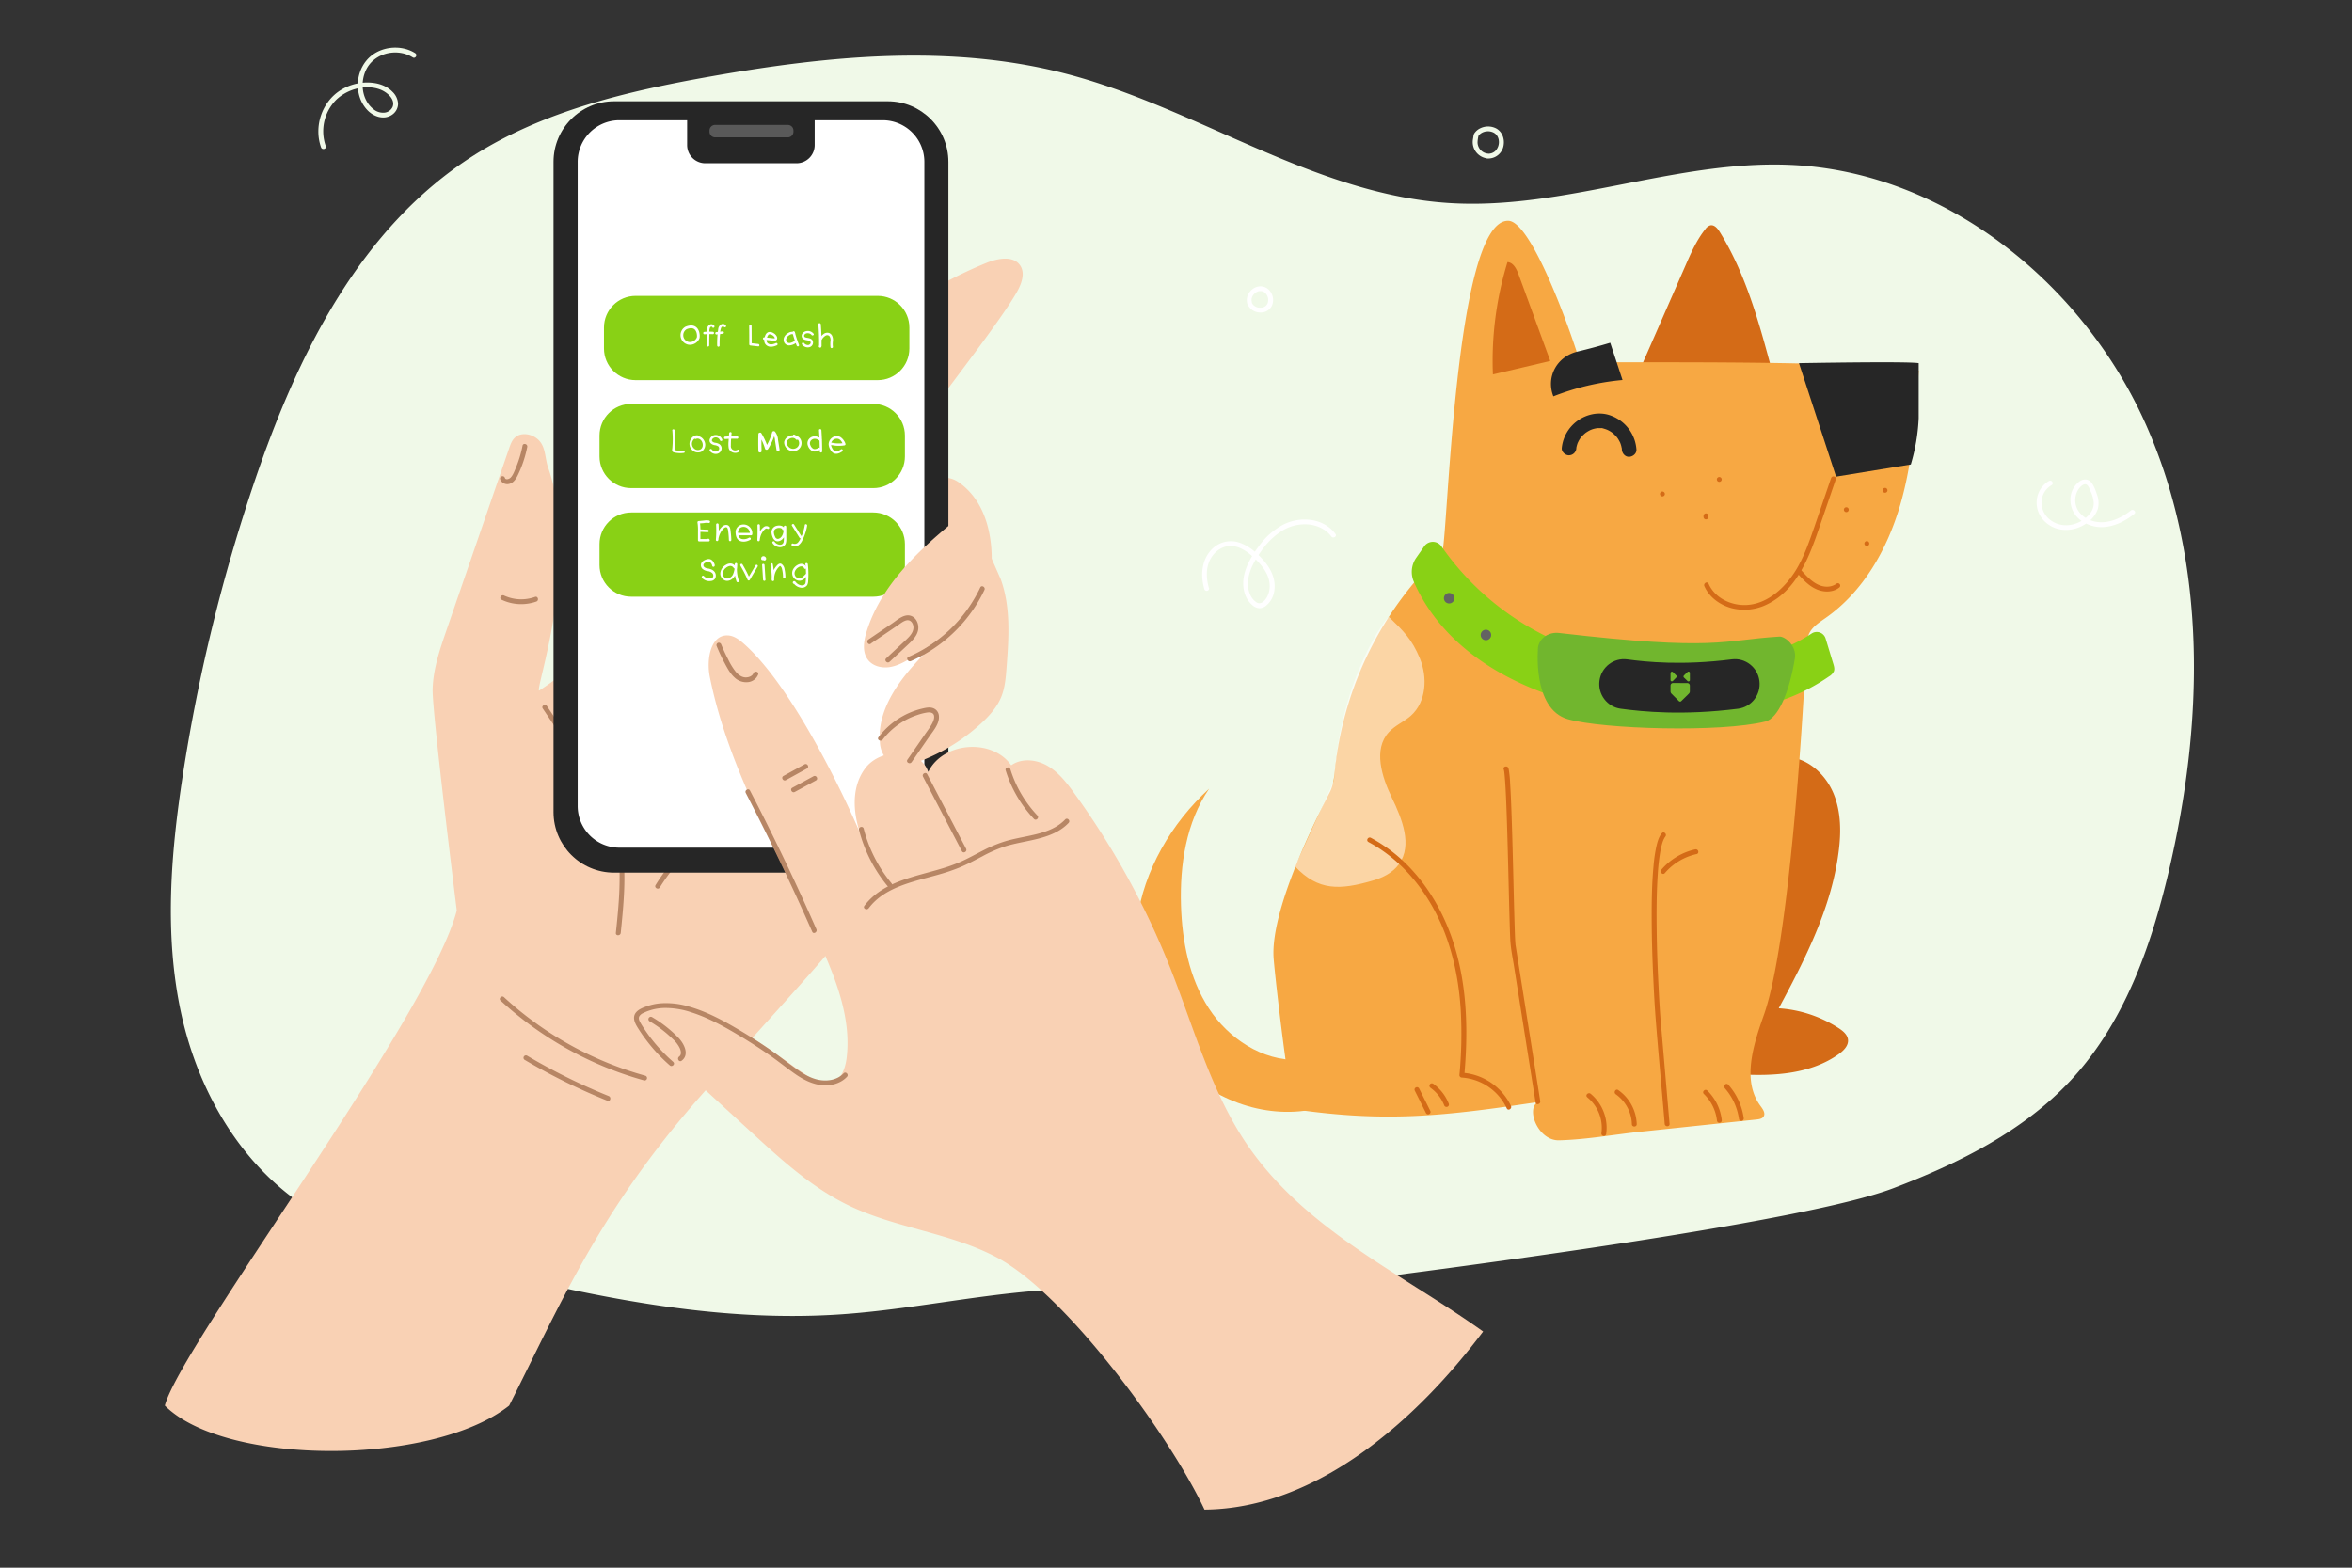
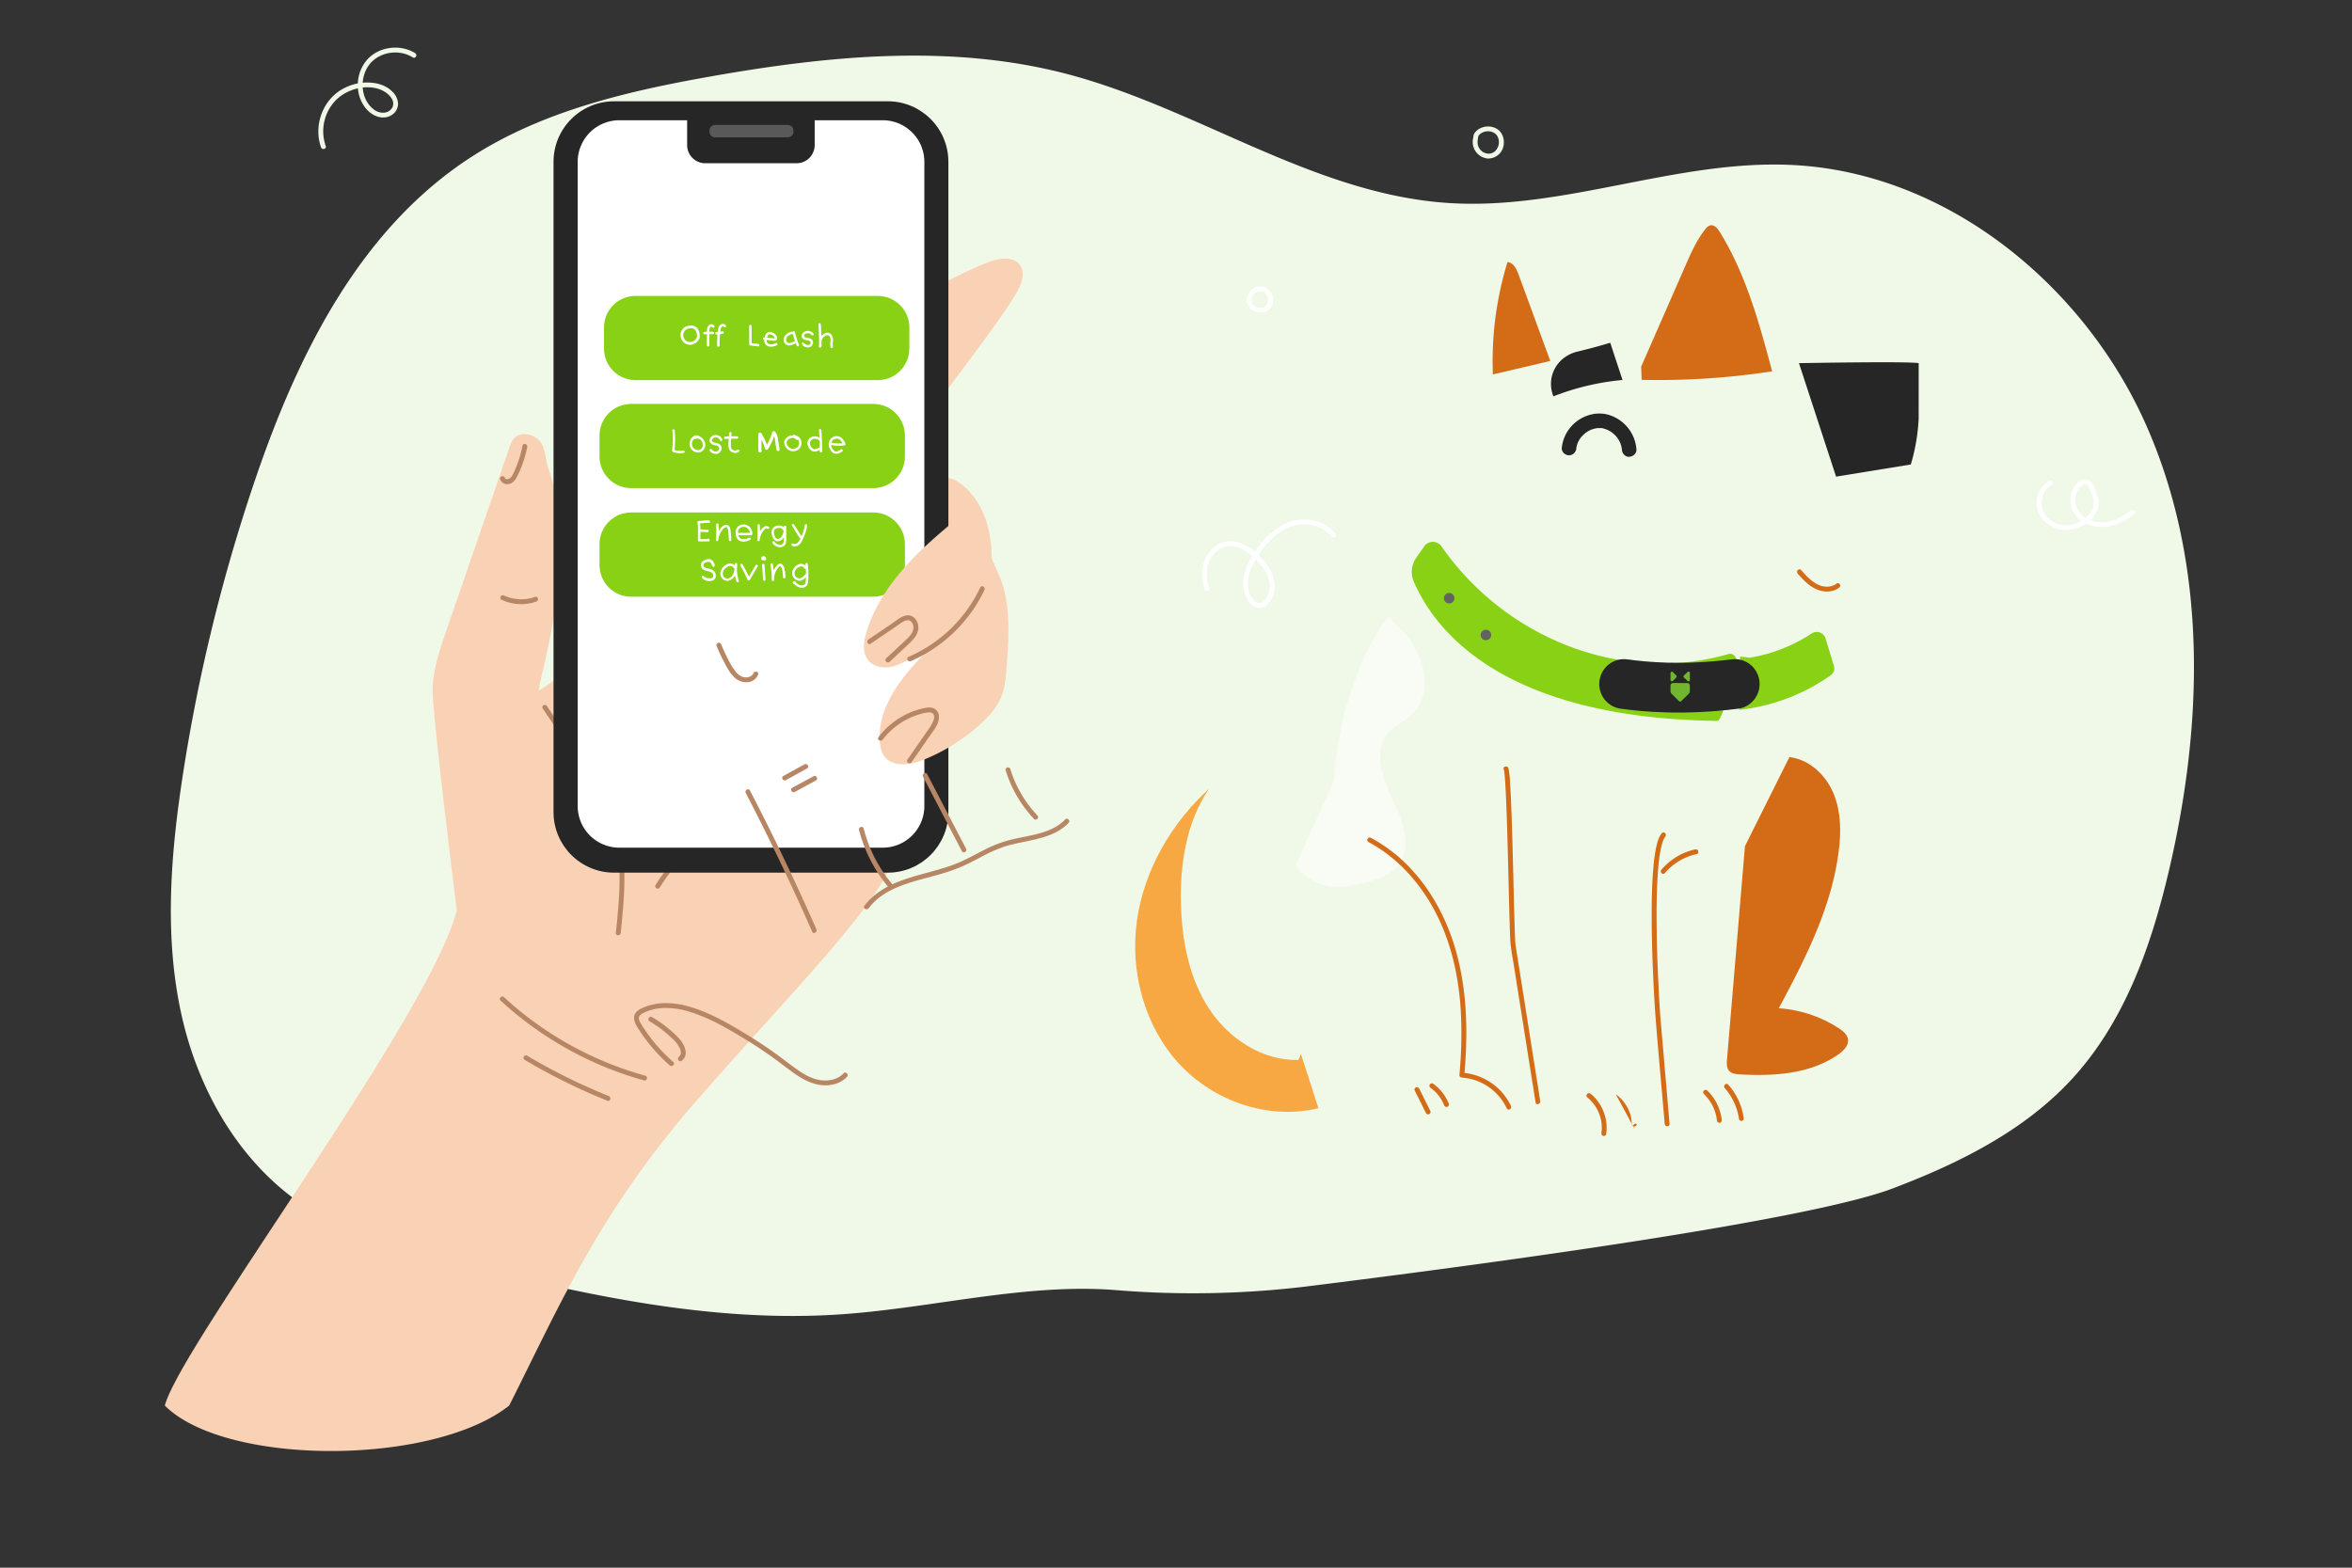
<svg xmlns="http://www.w3.org/2000/svg" width="780" height="520" fill="none">
  <rect width="100%" height="100%" fill="#333333" stroke="none" />
  <path d="M627.74 394.184c21.724-8.235 43.12-18.898 58.785-35.626 17.845-19.054 26.763-44.345 32.677-69.405 11.566-49.013 12.989-101.932-7.467-148.152-20.456-46.22-66.021-84.032-117.967-86.305-38.017-1.665-75.099 15.042-113.073 12.662-45.124-2.804-83.802-31.694-127.475-42.975-38.221-9.88-78.774-5.904-117.666.999-27.37 4.835-55.121 11.367-78.382 26.129-37.71 23.937-58.42 66.074-72.52 107.486a576.656 576.656 0 0 0-24.002 97.957c-4.056 26.37-6.242 53.472-.489 79.547 5.753 26.075 20.327 51.259 43.727 65.371 13.317 8.031 28.713 12.119 43.889 15.997 43.045 10.996 87.202 21.192 131.611 18.06 30.18-2.148 60.907-10.335 90.522-8.014a313.607 313.607 0 0 0 63.303-1.188c59.87-7.45 165.986-21.718 194.527-32.543Z" fill="#F0F9E8" />
  <path d="M151.483 301.993c-8.976 35.127-91.843 144.74-96.817 164.246 20.107 20.08 88.813 20.08 114.19 0 17.008-33.693 29.838-64.368 63.206-102.378 35.052-39.935 62.045-66.193 65.65-83.114 1.757-8.171 3.744-16.524 8.45-23.432 4.947-7.263 12.5-12.356 18.012-19.216 5.511-6.86 8.616-17.206 3.363-24.259-1.182-1.623-2.826-3.046-3.331-5.001-.693-2.719 1.01-5.388 2.084-7.967 3.304-7.741 5.926-30.964-8.358-40.902-10.4-7.236-23.97 13.57-29.401 10.4-5.796-3.379 38.995-56.485 48.638-73.39 1.563-2.74 2.911-6.254 1.181-8.886-2.24-3.41-7.445-2.428-11.205-.891a142.426 142.426 0 0 0-50.496 34.869c-30.378 32.698-60.483 82.442-97.769 106.954-2.063 1.354 13.967-42.438 2.901-73.923-1.042-2.965-.784-6.446-2.847-8.82-2.063-2.375-6.146-3.229-8.332-.973-.892.919-1.332 2.165-1.746 3.369l-20.805 60.417c-2.192 6.355-4.405 12.834-4.572 19.549-.193 7.574 8.004 73.348 8.004 73.348Z" fill="#F9D1B4" />
  <path d="m179.976 234.983 9.379 13.999c2.864 4.298 5.791 8.558 8.375 13.033a57.425 57.425 0 0 1 5.99 13.934 60.75 60.75 0 0 1 1.751 15.627c0 5.979-.618 11.931-1.23 17.872-.108 1.026 1.504 1.021 1.611 0 1.075-10.561 2.149-21.374-.102-31.86-2.202-10.18-7.988-18.888-13.687-27.397l-10.685-15.998c-.569-.859-1.966-.053-1.391.812l-.011-.022ZM218.804 294.38a60.046 60.046 0 0 1 27.005-23.432 57.586 57.586 0 0 1 9.696-3.25c1.005-.242.58-1.794-.43-1.552a61.493 61.493 0 0 0-31.393 18.952 60.224 60.224 0 0 0-6.269 8.466c-.537.892.849 1.697 1.391.816Z" fill="#B78665" />
  <path d="M314.515 269.368V53.687c0-11.096-8.995-20.091-20.09-20.091h-90.769c-11.096 0-20.091 8.995-20.091 20.09v215.682c0 11.096 8.995 20.091 20.091 20.091h90.769c11.095 0 20.09-8.995 20.09-20.091Z" fill="#262626" />
  <path d="M292.63 39.886h-22.454v8.273a6.045 6.045 0 0 1-1.79 4.254 6.035 6.035 0 0 1-4.275 1.74h-30.169a6.022 6.022 0 0 1-5.593-3.689 6.045 6.045 0 0 1-.472-2.305v-8.273h-22.406a13.817 13.817 0 0 0-13.892 13.736v213.802a13.833 13.833 0 0 0 4.098 9.751 13.813 13.813 0 0 0 9.794 3.995h87.186a13.814 13.814 0 0 0 13.892-13.736V53.633a13.811 13.811 0 0 0-4.108-9.761 13.82 13.82 0 0 0-9.811-3.986Z" fill="#fff" />
  <path d="M261.264 41.434H237.16a1.869 1.869 0 0 0-1.869 1.869v.387c0 1.032.836 1.87 1.869 1.87h24.104a1.87 1.87 0 0 0 1.869-1.87v-.387a1.87 1.87 0 0 0-1.869-1.87Z" fill="#595959" />
  <path d="M593.414 251.142c6.623.714 12.135 5.968 14.665 12.124 2.53 6.156 2.52 13.081 1.612 19.683-2.434 18.334-11.05 35.202-19.801 51.495a41.595 41.595 0 0 1 19.876 6.591c1.424.929 2.917 2.149 3.094 3.836.204 1.944-1.407 3.577-2.997 4.721-9.283 6.683-21.526 7.419-32.946 6.774-1.23-.069-2.595-.214-3.433-1.122-.918-.994-.859-2.52-.747-3.868l5.947-70.7M544.261 121.62l14.681-33.494c1.848-4.233 3.728-8.515 6.613-12.12a3.17 3.17 0 0 1 1.612-1.25c1.321-.312 2.423.977 3.137 2.148 8.724 14.053 13.118 30.292 17.4 46.268a248.83 248.83 0 0 1-43.276 2.826" fill="#D46B17" />
-   <path d="M636.298 122.915c-.951 15.106-1.929 30.367-6.216 44.887-4.286 14.521-12.221 28.471-24.614 37.147-1.987 1.397-4.163 2.74-5.329 4.878-1.026 1.88-1.112 4.115-1.208 6.258-1.075 24.544-5.77 97.291-13.93 120.454-3.513 9.976-7.429 21.858-1.133 30.351.757 1.026 1.687 2.348 1.021 3.433-.462.763-1.478.929-2.364 1.021l-32.495 3.422-5.968.628c-9.003.951-17.964 2.611-27.01 2.842-7.032.183-11.104-10.518-7.032-12.689-30.571 4.567-50.007 6.86-80.578 2.434-1.515-.22-6.409-41.788-7.059-50.012-1.364-17.384 17.19-52.387 18.646-55.25 1.246-2.477 1.461-5.324 1.751-8.058a115.387 115.387 0 0 1 35.401-71.205c1.961-1.885 3.943-110.935 22.084-110.215 6.983.274 18.329 30.271 22.712 43.716.371 1.128.812 2.326 1.784 3.014.972.688 87.653-.978 111.537 2.944Z" fill="#F7A843" />
  <path d="M495.097 124.187a111.39 111.39 0 0 1 4.835-37.248c1.945.14 3.008 2.283 3.68 4.114 3.506 9.559 7.01 19.117 10.513 28.676l-18.571 4.362" fill="#D46B17" />
  <path d="M580.215 218.164a52.841 52.841 0 0 0 20.563-8.02 3.067 3.067 0 0 1 3.929.427c.331.346.577.764.718 1.222l2.552 8.402c.247.805.489 1.681.204 2.471a3.878 3.878 0 0 1-1.574 1.676 64.322 64.322 0 0 1-29.83 11.098c-.108-5.888.001-11.777.327-17.668M472.224 181.361a3.49 3.49 0 0 1 4.64-1.193 3.49 3.49 0 0 1 1.269 1.193c21.632 30.969 60.606 45.661 95.039 35.583 1.612-.467 3.057 1.107 2.686 2.906-1.284 6.484-4.942 19.296-6.242 19.28-65.156-.86-91.628-25.189-100.777-46.241a8.175 8.175 0 0 1 .812-7.854l2.573-3.674Z" fill="#89D115" />
  <path d="M492.782 212.357a1.741 1.741 0 1 0 0-3.482 1.741 1.741 0 0 0 0 3.482ZM480.593 200.167a1.74 1.74 0 1 0 0-3.48 1.74 1.74 0 0 0 0 3.48Z" fill="#636362" />
-   <path d="M595.229 218.486c.71-4.297-3.292-7.445-5.114-7.332-19.408 1.203-20.633 4.883-73.057-1.193-3.224-.376-6.296 1.397-6.984 4.571 0 0-2.116 20.586 9.868 24.013 11.684 3.336 50.786 4.464 65.5.784 4.346-1.09 7.945-9.809 9.787-20.843Z" fill="#71B62E" />
  <path fill-rule="evenodd" clip-rule="evenodd" d="M530.436 225.802c.598-4.519 4.713-7.694 9.191-7.092 6.379.858 18.18 2.078 34.721-.009 4.484-.565 8.573 2.644 9.133 7.168.561 4.524-2.619 8.65-7.103 9.216-18.367 2.316-31.656.967-38.913-.009-4.479-.603-7.626-4.755-7.029-9.274Z" fill="#262626" />
  <path d="M560.424 224.406v-1.15a.462.462 0 0 0-.123-.343.47.47 0 0 0-.623-.043l-.39.373c-.132.126-.358.342-.523.524a2.515 2.515 0 0 0-.377.381.449.449 0 0 0 .06.591l.574.537.591.591a.466.466 0 0 0 .33.154.481.481 0 0 0 .342-.127l.027-.027a.414.414 0 0 0 .112-.322c.004-.245.003-.491.002-.743l-.002-.396ZM557.202 226.555h-2.369a.844.844 0 0 0-.833.832v1.924a1.11 1.11 0 0 0 .381.838c.116.102.225.216.335.331l.068.071.333.339c.059.065.118.12.176.174.048.045.095.089.141.137.102.108.247.253.376.377l.468.467c.15.161.365.376.537.537a.538.538 0 0 0 .72 0l.816-.8.618-.602.671-.661.468-.472a1.024 1.024 0 0 0 .301-.72v-1.913a.835.835 0 0 0-.828-.838h-2.395l.016-.021ZM554 225.529v-2.219a.64.64 0 0 1 .048-.241.456.456 0 0 1 .097-.129.473.473 0 0 1 .666 0c.074.084.152.161.23.239l.141.142c.115.121.232.238.349.355.117.117.234.233.349.354a.488.488 0 0 1 .129.167.468.468 0 0 1-.113.537 9.364 9.364 0 0 0-.392.403l-.747.747a.485.485 0 0 1-.612 0 .507.507 0 0 1-.145-.355Z" fill="#71B62E" />
  <path d="M523.165 116.613a192.242 192.242 0 0 0 10.84-2.923l4.078 12.356a83.357 83.357 0 0 0-22.933 5.425c-2.525-6.44 1.16-13.225 8.015-14.858Z" fill="#262626" />
-   <path d="M551.115 276.374c-.967 1.155-1.407 2.686-1.751 4.131a50.343 50.343 0 0 0-1.005 6.758c-.569 6.07-.633 12.189-.601 18.264.032 6.398.231 12.796.537 19.183.199 4.373.435 8.751.773 13.118.796 10.25 1.757 20.483 2.638 30.722l.365 4.255c.086 1.026 1.698 1.037 1.612 0l-2.933-34.074c-.328-3.889-.537-7.789-.731-11.684-.311-6.172-.537-12.355-.607-18.528-.07-6.172-.064-12.457.366-18.667.14-2.41.407-4.811.8-7.193.159-.932.367-1.856.623-2.767.108-.365.231-.73.365-1.074l.097-.247c-.059.15 0 0 .032-.065.07-.15.14-.3.221-.445.08-.145.145-.248.22-.366l.097-.145c.107-.15-.108.135.037-.037.661-.79-.473-1.94-1.139-1.139h-.016ZM565.066 362.872a14.507 14.507 0 0 1 4.33 8.751.828.828 0 0 0 .805.805.806.806 0 0 0 .806-.805 16.25 16.25 0 0 0-4.802-9.895c-.747-.72-1.886.419-1.139 1.144ZM572.001 360.943a19.692 19.692 0 0 1 4.712 10.293.806.806 0 0 0 .988.537.83.83 0 0 0 .564-.994 21.157 21.157 0 0 0-5.125-11.007c-.693-.774-1.826.371-1.139 1.144v.027ZM526.383 363.968a13.05 13.05 0 0 1 4.711 11.818.83.83 0 0 0 .565.989.8.8 0 0 0 .988-.537 14.66 14.66 0 0 0-5.125-13.43c-.8-.65-1.944.483-1.139 1.139v.021ZM535.843 362.963a12.621 12.621 0 0 1 5.34 9.922c0 1.037 1.611 1.042 1.611 0a14.306 14.306 0 0 0-6.14-11.313c-.854-.591-1.66.8-.811 1.391ZM498.68 255.166c.05.156.089.316.118.478 0 .107.038.215.054.327l.032.21c-.032-.215 0-.043 0 .059.097.784.161 1.569.22 2.358.183 2.428.296 4.867.398 7.306.279 6.752.456 13.51.634 20.263.166 6.446.306 12.941.499 19.403.059 2.036.118 4.072.22 6.103.151 3.013.785 5.984 1.257 8.955l6.334 40.004.795 5.034c.161 1.02 1.714.585 1.552-.43L504.428 325l-1.574-9.927c-.092-.591-.188-1.176-.28-1.767.054.333 0 .048 0-.059 0-.231-.043-.468-.053-.699-.118-1.773-.167-3.545-.221-5.318-.198-6.226-.333-12.452-.488-18.678-.178-6.914-.355-13.822-.618-20.73a322.24 322.24 0 0 0-.382-7.913 36.392 36.392 0 0 0-.462-4.658 3.194 3.194 0 0 0-.118-.472c-.36-.967-1.917-.537-1.552.424v-.037Z" fill="#D46B17" />
+   <path d="M551.115 276.374c-.967 1.155-1.407 2.686-1.751 4.131a50.343 50.343 0 0 0-1.005 6.758c-.569 6.07-.633 12.189-.601 18.264.032 6.398.231 12.796.537 19.183.199 4.373.435 8.751.773 13.118.796 10.25 1.757 20.483 2.638 30.722l.365 4.255c.086 1.026 1.698 1.037 1.612 0l-2.933-34.074c-.328-3.889-.537-7.789-.731-11.684-.311-6.172-.537-12.355-.607-18.528-.07-6.172-.064-12.457.366-18.667.14-2.41.407-4.811.8-7.193.159-.932.367-1.856.623-2.767.108-.365.231-.73.365-1.074l.097-.247c-.059.15 0 0 .032-.065.07-.15.14-.3.221-.445.08-.145.145-.248.22-.366l.097-.145c.107-.15-.108.135.037-.037.661-.79-.473-1.94-1.139-1.139h-.016ZM565.066 362.872a14.507 14.507 0 0 1 4.33 8.751.828.828 0 0 0 .805.805.806.806 0 0 0 .806-.805 16.25 16.25 0 0 0-4.802-9.895c-.747-.72-1.886.419-1.139 1.144ZM572.001 360.943a19.692 19.692 0 0 1 4.712 10.293.806.806 0 0 0 .988.537.83.83 0 0 0 .564-.994 21.157 21.157 0 0 0-5.125-11.007c-.693-.774-1.826.371-1.139 1.144v.027ZM526.383 363.968a13.05 13.05 0 0 1 4.711 11.818.83.83 0 0 0 .565.989.8.8 0 0 0 .988-.537 14.66 14.66 0 0 0-5.125-13.43c-.8-.65-1.944.483-1.139 1.139v.021ZM535.843 362.963a12.621 12.621 0 0 1 5.34 9.922c0 1.037 1.611 1.042 1.611 0c-.854-.591-1.66.8-.811 1.391ZM498.68 255.166c.05.156.089.316.118.478 0 .107.038.215.054.327l.032.21c-.032-.215 0-.043 0 .059.097.784.161 1.569.22 2.358.183 2.428.296 4.867.398 7.306.279 6.752.456 13.51.634 20.263.166 6.446.306 12.941.499 19.403.059 2.036.118 4.072.22 6.103.151 3.013.785 5.984 1.257 8.955l6.334 40.004.795 5.034c.161 1.02 1.714.585 1.552-.43L504.428 325l-1.574-9.927c-.092-.591-.188-1.176-.28-1.767.054.333 0 .048 0-.059 0-.231-.043-.468-.053-.699-.118-1.773-.167-3.545-.221-5.318-.198-6.226-.333-12.452-.488-18.678-.178-6.914-.355-13.822-.618-20.73a322.24 322.24 0 0 0-.382-7.913 36.392 36.392 0 0 0-.462-4.658 3.194 3.194 0 0 0-.118-.472c-.36-.967-1.917-.537-1.552.424v-.037Z" fill="#D46B17" />
  <path opacity=".52" d="M429.48 287.397c7.719 8.213 14.966 7.837 25.785 4.689 3.352-.977 6.666-2.632 8.697-5.474 4.518-6.306 1.015-14.982-2.358-21.971-3.374-6.988-6.269-16.115-1.005-21.809 2.079-2.257 5.077-3.439 7.354-5.491 5.071-4.571 5.523-12.677 2.907-18.984-2.617-6.306-5.319-8.944-10.207-13.687-.537-.538-16.116 19.876-18.265 54.256l-12.908 28.471Z" fill="#fff" />
  <path d="M636.298 120.459c-3.675-.666-39.704 0-39.704 0l12.307 37.641 24.786-4.034a62.719 62.719 0 0 0 2.605-15.337v-.612l.006-17.658Z" fill="#262626" />
-   <path d="M551.309 164.654a.808.808 0 0 0 .806-.806.806.806 0 1 0-.806.806ZM570.169 159.835a.806.806 0 1 0 0-1.612.806.806 0 0 0 0 1.612ZM564.948 171.069v.402a.925.925 0 0 0 .236.57c.072.075.16.132.258.166a.675.675 0 0 0 .312.07l.215-.032a.84.84 0 0 0 .354-.204l.14-.14a.81.81 0 0 0 .107-.403v-.403a.563.563 0 0 0-.07-.311.605.605 0 0 0-.166-.258.584.584 0 0 0-.258-.167.611.611 0 0 0-.311-.069l-.215.026a.799.799 0 0 0-.355.21l-.124.161a.803.803 0 0 0-.112.408l-.011-.026ZM612.296 169.87a.806.806 0 1 0 0-1.612.806.806 0 0 0 0 1.612ZM625.14 163.446a.806.806 0 1 0 0-1.612.806.806 0 0 0 0 1.612ZM619.108 181.103a.805.805 0 1 0-.001-1.611.805.805 0 0 0 .001 1.611ZM607.252 158.557l-5.335 15.578c-1.611 4.636-3.169 9.315-5.544 13.618-3.91 7.086-11.205 14.085-19.978 12.78-4.141-.613-8.058-3.003-9.771-6.919-.419-.946-1.805-.124-1.392.816 1.612 3.68 5.109 6.205 8.929 7.268a16.939 16.939 0 0 0 12.162-1.38c8.949-4.486 13.112-14.16 16.233-23.099 2.112-6.06 4.169-12.135 6.248-18.206.338-.983-1.214-1.407-1.552-.429v-.027Z" fill="#D46B17" />
  <path d="M596.137 190.235c1.853 2.068 3.814 4.212 6.446 5.297 2.332.967 5.227 1.004 7.301-.591a.83.83 0 0 0 .284-1.101.81.81 0 0 0-1.074-.29c-1.783 1.375-4.233 1.3-6.204.349-2.246-1.075-3.938-2.976-5.571-4.803-.693-.773-1.832.371-1.139 1.139h-.043Z" fill="#D46B17" />
  <path d="M522.736 148.603c.043-.381-.059.043 0 .081.009-.095.027-.189.053-.28.043-.215.092-.429.151-.639.059-.209.118-.419.193-.628.075-.21.29-.629.07-.205.204-.392.387-.784.618-1.16.118-.188.242-.371.365-.537l.167-.226c-.312.43-.038.065.037-.027.287-.335.594-.652.919-.95.14-.129.29-.248.43-.376.252-.231-.328.231-.043.032l.306-.22a10.674 10.674 0 0 1 1.724-.967c-.467.22.108-.033.301-.097a9.836 9.836 0 0 1 1.182-.312l.371-.064c.279-.054-.172 0-.178.027a2.14 2.14 0 0 1 .752-.049h.946c.537.038-.086 0-.081 0 .108-.118 1.075.237 1.279.29.204.054.413.151.623.215.333.102-.371-.177-.059-.027l.258.119a9.84 9.84 0 0 1 1.23.693l.537.381c-.381-.279 0 .032.167.161.333.291.647.603.94.935.08.091.161.193.247.285.231.247-.226-.323-.033-.043.194.279.296.408.43.623.264.427.505.868.72 1.321.15.312-.134-.387-.032-.059.037.124.091.237.129.355.08.236.15.478.215.72.064.241.096.494.15.735.054.242-.032-.177 0-.171.034.186.049.375.043.564.075 1.262 1.074 2.476 2.417 2.417 1.252-.054 2.498-1.074 2.418-2.417a12.94 12.94 0 0 0-8.214-11.152c-4.528-1.843-9.814-.301-13.118 3.174a12.701 12.701 0 0 0-3.433 7.478c-.134 1.262 1.209 2.471 2.418 2.417a2.48 2.48 0 0 0 2.417-2.417h-.032Z" fill="#262626" />
  <path d="M453.798 279.291c9.261 4.931 16.54 12.892 21.568 22.025 5.716 10.383 8.364 22.159 9.073 33.928a143.45 143.45 0 0 1-.451 21.381.819.819 0 0 0 .806.805 17.82 17.82 0 0 1 14.896 10.207c.435.94 1.827.124 1.392-.811a19.425 19.425 0 0 0-6.641-7.714 19.424 19.424 0 0 0-9.631-3.293l.806.806c1.149-12.893 1.026-26.059-2.106-38.678-2.637-10.653-7.521-20.811-14.912-29.008a51.3 51.3 0 0 0-13.967-11.04c-.913-.488-1.73.903-.811 1.392h-.022ZM474.469 360.879a12.89 12.89 0 0 1 4.464 5.727.821.821 0 0 0 .989.537.804.804 0 0 0 .564-.988 14.685 14.685 0 0 0-5.206-6.688.807.807 0 0 0-.622-.102.81.81 0 0 0-.608.681.827.827 0 0 0 .024.321.822.822 0 0 0 .395.491v.021ZM469.232 361.857l3.685 7.375a.805.805 0 0 0 1.391-.811l-3.68-7.375a.806.806 0 1 0-1.391.811h-.005ZM562.219 281.724a20.786 20.786 0 0 0-11.249 6.747c-.671.784.462 1.929 1.139 1.139a19.37 19.37 0 0 1 10.54-6.317c1.01-.221.58-1.779-.43-1.553v-.016Z" fill="#D46B17" />
  <path d="M430.581 351.58c-11.937.35-23.185-7.107-29.696-17.114-6.511-10.008-8.853-22.213-9.229-34.15-.419-13.488 1.714-27.563 9.331-38.71-12.538 11.464-21.611 27.016-23.948 43.846-2.337 16.83 2.444 34.81 13.929 47.332 11.485 12.522 29.766 18.855 46.269 14.794l-5.797-17.991" fill="#F7A843" />
  <path d="M291.083 98.15H210.79c-5.795 0-10.492 4.698-10.492 10.492v6.956c0 5.795 4.697 10.492 10.492 10.492h80.293c5.795 0 10.492-4.697 10.492-10.492v-6.956c0-5.794-4.697-10.492-10.492-10.492ZM289.606 133.976h-80.294c-5.794 0-10.491 4.697-10.491 10.491v6.957c0 5.794 4.697 10.491 10.491 10.491h80.294c5.794 0 10.491-4.697 10.491-10.491v-6.957c0-5.794-4.697-10.491-10.491-10.491ZM289.606 169.988h-80.294c-5.794 0-10.491 4.697-10.491 10.492v6.956c0 5.794 4.697 10.492 10.491 10.492h80.294c5.794 0 10.491-4.698 10.491-10.492v-6.956c0-5.795-4.697-10.492-10.491-10.492Z" fill="#89D115" />
  <path d="M321.569 168.721c-14.08 11.281-28.89 23.636-34.208 40.885-.951 3.089-1.478 6.742.51 9.288 1.611 2.095 4.587 2.794 7.209 2.375 2.621-.419 4.996-1.768 7.263-3.143a163.936 163.936 0 0 0 20.676-14.864 103.926 103.926 0 0 0-20.316 17.727c-6.237 7.064-11.749 15.842-10.895 25.248a9.201 9.201 0 0 0 1.419 4.523c2.755 3.879 8.718 3.014 13.129 1.231a63.149 63.149 0 0 0 18.909-11.942c2.772-2.541 5.372-5.415 6.79-8.901 1.241-3.057 1.504-6.409 1.751-9.702.747-9.836 1.445-20.021-1.918-29.293" fill="#F9D1B4" />
  <path d="M165.864 158.96a2.51 2.51 0 0 0 2.976 1.558c1.396-.285 2.245-1.611 2.825-2.783a38.54 38.54 0 0 0 3.186-9.47c.199-1.01-1.354-1.445-1.558-.43a37.758 37.758 0 0 1-2.304 7.553c-.441 1.026-.876 2.272-1.687 3.073-.398.386-1.585.881-1.859.059-.328-.983-1.885-.564-1.558.424l-.021.016ZM166.004 331.887a116.524 116.524 0 0 0 36.158 22.659 113.968 113.968 0 0 0 11.415 3.819.803.803 0 0 0 .969-.568.807.807 0 0 0-.539-.985 114.189 114.189 0 0 1-46.865-26.048c-.757-.704-1.901.435-1.138 1.139v-.016ZM173.981 351.553a202.313 202.313 0 0 0 27.461 13.564c.962.387 1.381-1.171.425-1.558a200.331 200.331 0 0 1-27.075-13.397.806.806 0 0 0-.811 1.391ZM166.331 198.922a15.133 15.133 0 0 0 11.534.618c.972-.344.537-1.902-.43-1.553a13.528 13.528 0 0 1-10.287-.456c-.935-.441-1.751.945-.817 1.391ZM302.09 219.281a48.614 48.614 0 0 0 20.553-16.949 46.888 46.888 0 0 0 3.83-6.65c.441-.929-.95-1.751-1.391-.811a46.79 46.79 0 0 1-23.803 23.018c-.951.414-.129 1.8.811 1.392ZM288.779 213.479l5.973-4.045 2.982-2.025c.859-.58 1.756-1.348 2.772-1.611 1.611-.452 2.557 1.24 2.406 2.653-.204 1.88-1.95 3.304-3.223 4.502l-5.807 5.42c-.763.709.382 1.848 1.139 1.139l5.909-5.506c1.569-1.461 3.352-3.132 3.594-5.372.188-1.724-.656-3.717-2.375-4.341-2.283-.821-4.576 1.338-6.312 2.514l-7.848 5.319c-.854.58-.048 1.977.811 1.391l-.021-.038Z" fill="#B78665" />
-   <path d="M399.445 500.736c-11.142-23.851-45.393-71.011-68.61-83.511-15.332-8.257-33.505-9.761-49.201-17.298-12.318-5.909-22.562-15.283-32.624-24.517l-35.121-32.232c-.828-.757-1.682-1.558-2.047-2.616-1.246-3.61 3.68-6.183 7.521-6.349 18.264-.795 33.483 12.602 48.599 22.819 2.197 1.483 4.754 2.976 7.338 2.38 3.513-.806 5.039-4.926 5.474-8.487 1.515-12.495-3.056-24.851-8.154-36.363-13.237-29.771-30.814-58.156-37.233-90.087-1.144-5.683.231-14.02 6.033-13.709 1.982.108 3.695 1.37 5.183 2.686 16.607 14.592 34.135 52.252 38.648 62.94-2.469-7.257-2.84-15.553 1.701-21.571 5.151-6.827 18.151-6.881 20.886 1.214 4.834-9.954 21.154-11.243 27.515-2.181 3.448-2.471 8.38-1.95 12.054.188 3.675 2.138 6.344 5.603 8.832 9.036a265.56 265.56 0 0 1 31.866 58.016c8.251 20.827 14.058 43.088 27.316 61.165 19.64 26.788 50.15 40.643 76.431 59.397-21.771 28.959-54.811 58.767-92.407 59.08Z" fill="#F9D1B4" />
  <path d="M237.627 214.199a62.942 62.942 0 0 0 2.718 5.807c.887 1.66 1.816 3.411 3.223 4.69a5.574 5.574 0 0 0 4.389 1.579 4.03 4.03 0 0 0 3.46-2.519c.37-.967-1.187-1.386-1.553-.43-.365.956-1.611 1.397-2.6 1.37-1.38-.038-2.492-.951-3.341-1.966a22.097 22.097 0 0 1-2.455-4.045 57.073 57.073 0 0 1-2.283-4.916.85.85 0 0 0-.387-.476.85.85 0 0 0-.607-.088.82.82 0 0 0-.564.994ZM247.324 263.03a796.671 796.671 0 0 1 22.03 46.016c.414.951 1.805.129 1.391-.811a801.043 801.043 0 0 0-16.916-35.992 761.57 761.57 0 0 0-5.114-10.024c-.478-.924-1.869-.108-1.391.811ZM260.624 258.77l6.984-3.846c.913-.5.097-1.891-.811-1.392l-6.984 3.847c-.908.499-.096 1.891.811 1.391ZM263.579 262.685l7.01-3.808c.914-.5.097-1.891-.816-1.392l-7.011 3.809c-.907.494-.096 1.886.817 1.391ZM215.382 338.747a39.586 39.586 0 0 1 7.585 5.758 10.383 10.383 0 0 1 2.445 3.121c.386.854.725 2.149-.172 2.826s0 2.009.811 1.391c2.686-1.982.843-5.597-.972-7.52a40.836 40.836 0 0 0-8.864-6.968.808.808 0 0 0-1.077.305.803.803 0 0 0 .266 1.087h-.022ZM284.879 275.284a48.18 48.18 0 0 0 9.669 18.882c.666.8 1.8-.349 1.144-1.139a46.25 46.25 0 0 1-9.261-18.173c-.258-1.005-1.81-.58-1.558.43h.006ZM306.103 257.621l12.893 24.711c.483.918 1.874.107 1.391-.812l-12.893-24.71c-.478-.924-1.869-.108-1.391.811ZM333.51 255.52a41.178 41.178 0 0 0 9.39 16.116c.715.752 1.854-.387 1.139-1.144a39.319 39.319 0 0 1-8.976-15.38c-.307-.989-1.864-.564-1.553.43v-.022Z" fill="#B78665" />
  <path d="M288.075 301.272c5.479-7.3 15.364-8.885 23.577-11.281a63.93 63.93 0 0 0 6.447-2.191c2.605-1.075 5.087-2.407 7.585-3.707a45.844 45.844 0 0 1 7.703-3.368c2.272-.704 4.609-1.16 6.935-1.638 5.044-1.043 10.379-2.262 14.064-6.135.714-.752-.419-1.891-1.139-1.139-3.271 3.438-7.977 4.593-12.463 5.533-2.331.489-4.679.924-6.983 1.574a42.44 42.44 0 0 0-7.655 3.116c-2.547 1.289-5.034 2.686-7.644 3.846a55.4 55.4 0 0 1-6.554 2.337c-4.41 1.316-8.923 2.331-13.242 3.943-4.673 1.746-9.009 4.249-12.044 8.294-.623.827.774 1.612 1.392.811l.021.005ZM223.285 352.252a54.606 54.606 0 0 1-6.678-6.93 50.905 50.905 0 0 1-2.927-4.008c-.43-.65-.86-1.3-1.241-1.976-.382-.677-.763-1.435-.468-2.149a2.682 2.682 0 0 1 1.392-1.182 13.852 13.852 0 0 1 2.283-.913 16.95 16.95 0 0 1 4.458-.747 27.01 27.01 0 0 1 9.186 1.445c6.275 2.004 12.119 5.42 17.728 8.837a170.152 170.152 0 0 1 8.552 5.619c2.686 1.896 5.248 3.97 7.939 5.861 2.692 1.89 5.754 3.54 9.133 3.84 2.986.269 6.145-.537 8.251-2.782.709-.752-.425-1.896-1.139-1.139-1.918 2.031-4.803 2.616-7.521 2.272-3.121-.403-5.909-2.116-8.401-3.921-2.751-1.977-5.404-4.088-8.187-6.022a153.698 153.698 0 0 0-8.799-5.7c-5.748-3.459-11.765-6.903-18.265-8.756a26.395 26.395 0 0 0-9.492-1.106 18.31 18.31 0 0 0-4.528.956c-1.311.462-2.842 1.031-3.707 2.148-1.176 1.548-.371 3.363.537 4.835a53.62 53.62 0 0 0 3.068 4.454 55.683 55.683 0 0 0 7.665 8.202c.779.683 1.923-.456 1.139-1.138h.022ZM292.732 245.33a23.982 23.982 0 0 1 11.383-8.133 19.14 19.14 0 0 1 3.363-.86c.951-.129 2.149 0 2.294 1.145.134.961-.354 1.998-.816 2.809-.667 1.182-1.515 2.272-2.289 3.39l-5.732 8.305c-.591.854.806 1.66 1.392.811l5.807-8.413c1.386-2.003 3.545-4.421 3.223-7.064a2.915 2.915 0 0 0-2.02-2.476c-1.262-.408-2.686 0-3.948.295a25.336 25.336 0 0 0-7.392 3.224 25.933 25.933 0 0 0-6.667 6.172c-.628.827.774 1.611 1.392.811l.01-.016Z" fill="#B78665" />
  <path d="M493.227 52.57a5.151 5.151 0 0 0 5.437-4.508c.317-2.149-.537-4.405-2.477-5.458a5.907 5.907 0 0 0-5.296-.048 4.837 4.837 0 0 0-2.015 1.778 2.92 2.92 0 0 0-.258 1.026c-.059.37-.129.736-.177 1.074a5.46 5.46 0 0 0 1.115 4.056 5.435 5.435 0 0 0 3.671 2.052.806.806 0 1 0 0-1.611 3.797 3.797 0 0 1-3.223-3.836c.036-.642.126-1.28.269-1.907v-.14c0-.048-.097.119 0 .038.096-.08.096-.145.247-.306a3.32 3.32 0 0 1 .714-.607c.136-.084.276-.162.419-.231.033 0 .247-.113.135-.065.086-.037.173-.069.263-.096a4.18 4.18 0 0 1 .505-.145l.236-.049h.118c-.112 0 .135 0 0 0a4.018 4.018 0 0 1 1.961.204 3.211 3.211 0 0 1 1.472 1.026c.409.547.659 1.196.72 1.875a4.207 4.207 0 0 1-1.214 3.428 3.338 3.338 0 0 1-2.686.832.806.806 0 0 0-.806.806.826.826 0 0 0 .87.811ZM137.72 17.652c-5.044-3.185-12.393-2.208-16.223 2.46-3.83 4.669-3.835 11.932.29 16.358 2.085 2.235 5.56 3.47 8.289 1.563a4.44 4.44 0 0 0 1.934-3.588 5.86 5.86 0 0 0-1.821-3.97c-2.186-2.283-5.372-3.11-8.45-3.105a16.731 16.731 0 0 0-8.976 2.66c-6.092 3.964-8.708 11.995-6.291 18.855.344.972 1.902.537 1.558-.43a14.817 14.817 0 0 1 3.363-15.246c3.685-3.647 9.906-5.404 14.848-3.454 2.036.806 4.915 3.116 3.991 5.63a3.314 3.314 0 0 1-2.745 1.982 4.976 4.976 0 0 1-3.669-1.182c-4.077-3.223-4.539-9.61-1.945-13.87 3.046-4.99 10.153-6.339 15.009-3.271.881.537 1.693-.838.817-1.392h.021Z" fill="#F0F9E8" />
  <path d="M400.896 195c-.914-3.224-1.075-6.866.677-9.836 1.455-2.504 4.152-4.298 7.123-4.04 3.223.29 6.032 2.686 8.213 4.904 2.106 2.149 3.997 4.835 4.147 7.913a7.546 7.546 0 0 1-.881 4.088c-.676 1.204-2.03 2.718-3.47 1.768-2.551-1.682-3.223-5.281-2.686-8.09.586-3.277 2.375-6.296 4.298-8.982a23.913 23.913 0 0 1 6.446-6.398 14.415 14.415 0 0 1 8.998-2.385c2.965.236 5.941 1.552 7.735 3.986.613.827 2.01 0 1.392-.812-3.975-5.371-11.657-5.962-17.319-3.104a23.48 23.48 0 0 0-7.886 6.881c-2.246 2.933-4.362 6.382-5.12 10.04-.693 3.341-.091 7.231 2.557 9.61a4.119 4.119 0 0 0 2.45 1.209 3.56 3.56 0 0 0 2.369-.902 7.612 7.612 0 0 0 2.525-4.164c.838-3.502-.43-6.983-2.563-9.739-2.191-2.852-5.21-5.603-8.621-6.871a8.796 8.796 0 0 0-9.428 2.149c-2.686 2.713-3.513 6.634-3.046 10.336.125.966.322 1.921.591 2.858a.807.807 0 0 0 .985.538.805.805 0 0 0 .567-.968l-.053.011ZM679.509 159.546a8.238 8.238 0 0 0-4.04 6.247 8.602 8.602 0 0 0 2.595 7.134c4.244 4.179 10.98 3.508 15.165-.392a8.642 8.642 0 0 0 2.487-3.761 8.015 8.015 0 0 0-.296-4.748c-.451-1.359-.999-2.944-1.934-4.056-.934-1.112-2.476-1.187-3.717-.382a7.424 7.424 0 0 0-3.148 6.146 8.348 8.348 0 0 0 3.094 6.597 11.605 11.605 0 0 0 8.595 2.433c3.551-.403 6.731-2.116 9.498-4.297.816-.64-.333-1.773-1.139-1.139-3.76 2.992-8.917 5.103-13.661 3.137-1.944-.806-3.728-2.326-4.415-4.362a6.7 6.7 0 0 1 .537-5.571c.456-.746 1.3-1.74 2.218-1.901 1.075-.194 1.612 1.552 1.94 2.304a10.52 10.52 0 0 1 1.074 4.018 5.502 5.502 0 0 1-1.359 3.514c-3.014 3.652-8.557 5.044-12.619 2.315a7.327 7.327 0 0 1-3.357-6.044 6.675 6.675 0 0 1 .884-3.342 6.675 6.675 0 0 1 2.436-2.454c.908-.499.096-1.896-.811-1.391l-.027-.005ZM413.697 100.836a4.53 4.53 0 0 0 3.927 2.81 4.131 4.131 0 0 0 4.141-2.149 4.772 4.772 0 0 0-.446-4.743 3.988 3.988 0 0 0-4.748-1.52c-2.058.805-3.514 3.024-2.982 5.253a.82.82 0 0 0 .989.537.82.82 0 0 0 .537-.993c0-.081-.038-.162-.054-.248v-.15a2.037 2.037 0 0 1 0-.247v-.188c.027-.162.065-.322.113-.478.032-.092.059-.183.097-.269-.038.097.059-.113.075-.145a3.364 3.364 0 0 1 1.332-1.391c.281-.17.59-.287.913-.344h.124c-.113 0 0 0 0 0a1.85 1.85 0 0 1 .247 0H418.403c.158.035.314.08.467.134.14.049-.065-.043.064.032l.247.135.178.118c.123.08-.049-.054.059.043.125.108.243.222.354.344l.14.16c-.097-.117.043.065.065.098a4.426 4.426 0 0 1 .343.623c.027.064 0 0 0-.027s0 .07.038.102c.054.161.107.322.145.483.038.162.032.167.054.248.021.08 0-.086 0 .07v.714c0 .07-.027.209 0 .064a3.644 3.644 0 0 1-.108.484c0 .075-.054.156-.08.231-.027.075 0 0 0 0l-.049.091a3.614 3.614 0 0 1-.252.424c-.054.076 0 0 0 0l-.07.081-.145.156-.183.166-.032.027c.075-.053-.048.032-.059.038a3.897 3.897 0 0 1-.392.225c-.134.076.08 0-.065.033a2.127 2.127 0 0 1-.263.086c-.134.039-.27.072-.408.096-.151.033-.027 0 0 0h-.355a4.373 4.373 0 0 1-.537 0h-.107c.08 0 .08 0 0 0l-.28-.053a5.097 5.097 0 0 1-.537-.162c-.091-.032 0 0 .027 0l-.129-.059-.252-.129a3.278 3.278 0 0 1-.409-.274c.124.097-.075-.064-.107-.096s-.118-.113-.172-.172l-.07-.075s-.129-.161-.07-.081c.059.081-.075-.113-.096-.145a3.143 3.143 0 0 1-.14-.247l-.048-.097c-.054-.118.069.178 0-.037a.835.835 0 0 0-.994-.538.813.813 0 0 0-.537.994l.059-.043Z" fill="#fff" />
  <path d="M231.509 112.111a2.937 2.937 0 0 1-3.224 1.746 2.762 2.762 0 0 1-1.36-.755 2.753 2.753 0 0 1 .345-4.155 1.43 1.43 0 0 1 .269-.172c4.082-1.644 4.254 2.67 3.97 3.336Z" stroke="#fff" stroke-width=".909" stroke-miterlimit="10" />
  <path d="M236.913 108.12a1.129 1.129 0 0 0-1.424-.494 1.759 1.759 0 0 0-.999 1.611c-.08.855-.043 1.736-.053 2.59-.011.854-.027 1.815-.038 2.718a.402.402 0 0 0 .688.285.406.406 0 0 0 .118-.285c0-1.408.019-2.815.059-4.222a3.622 3.622 0 0 1 .204-1.682c.14-.247.602-.456.752-.113.21.473.903.065.693-.408Z" fill="#fff" />
  <path d="M233.62 110.882a22.689 22.689 0 0 1 2.772-.038.402.402 0 0 0 .285-.688.406.406 0 0 0-.285-.118 22.689 22.689 0 0 0-2.772.038.402.402 0 0 0-.285.688.406.406 0 0 0 .285.118ZM240.749 107.976a1.223 1.223 0 0 0-1.585-.393 2.077 2.077 0 0 0-.989 1.65 29.791 29.791 0 0 0-.333 5.371.404.404 0 0 0 .688.285.4.4 0 0 0 .118-.285 30.942 30.942 0 0 1 .183-4.173c.011-.582.12-1.158.322-1.703.124-.264.65-.731.897-.333.247.397.972.037.699-.403v-.016Z" fill="#fff" />
  <path d="m237.584 110.951 2.074-.242a.407.407 0 0 0 .403-.403c0-.198-.177-.429-.403-.402l-2.074.241a.404.404 0 0 0 0 .806ZM248.446 108.153c.029 2.016.038 4.031.027 6.043a.41.41 0 0 0 .403.403l2.573.29c.511.059.511-.746 0-.806l-2.573-.29.403.403c0-2.012-.009-4.027-.027-6.043a.402.402 0 0 0-.688-.285.406.406 0 0 0-.118.285ZM253.426 112.692l2.009.204.962.097c.257.045.52.036.773-.027a.813.813 0 0 0 .538-.537c.065-.309.014-.63-.145-.903a2.619 2.619 0 0 0-1.112-1.074 2.217 2.217 0 0 0-1.612-.296 1.788 1.788 0 0 0-1.074 1.182c-.403.973-.564 2.224.258 3.035 1.009 1 2.503.656 3.647.14a.404.404 0 0 0-.097-.738.4.4 0 0 0-.306.04c-.741.333-1.67.623-2.428.182-.757-.44-.682-1.23-.483-1.912.075-.386.247-.746.499-1.048.269-.236.699-.118.989 0 .347.138.653.364.886.656.102.132.176.284.215.446.032.15 0 0 .048.032-.04.014-.08.03-.118.048a3.163 3.163 0 0 1-.714-.048l-.881-.091-1.848-.188a.409.409 0 0 0-.403.402.41.41 0 0 0 .403.403l-.006-.005ZM263.487 110.221a2.196 2.196 0 0 0-2.03.199 3.167 3.167 0 0 0-1.354 1.316 2.16 2.16 0 0 0-.032 1.848 1.81 1.81 0 0 0 1.585.983 4.065 4.065 0 0 0 2.234-.763.404.404 0 0 0-.097-.739.405.405 0 0 0-.306.041 4.012 4.012 0 0 1-1.498.65 1.194 1.194 0 0 1-1.075-.366 1.274 1.274 0 0 1-.204-.559c-.022-.2.004-.402.075-.59.168-.407.459-.751.833-.983.392-.269.994-.586 1.477-.355a.414.414 0 0 0 .537-.145.404.404 0 0 0-.145-.537Z" fill="#fff" />
  <path d="M262.816 110.344c.365 1.45.828 2.874 1.386 4.26a.409.409 0 0 0 .494.28.392.392 0 0 0 .293-.338.415.415 0 0 0-.013-.157 34.378 34.378 0 0 1-1.386-4.26.404.404 0 0 0-.72-.072.407.407 0 0 0-.054.287ZM269.815 110.72a2.398 2.398 0 0 0-2.444-.886c-.897.155-1.74.988-1.456 1.96.231.774 1.016.967 1.719 1.075.538.091 1.424.257 1.161 1.031a.973.973 0 0 1-1.016.537 1.803 1.803 0 0 1-1.187-.693c-.344-.387-.913.183-.569.57a2.358 2.358 0 0 0 2.476.832 1.605 1.605 0 0 0 .983-2.191c-.36-.677-1.144-.795-1.826-.919a1.962 1.962 0 0 1-.795-.252.57.57 0 0 1-.07-.774c.467-.72 1.869-.575 2.326.081.295.424.994 0 .698-.409v.038ZM271.39 107.562c.096 1.2.166 2.397.209 3.594 0 .58.032 1.155.038 1.729v1.37c0 .043 0 .441.053.355l.393-.102h-.043l.284.284v-.048l-.182.457h.027c.419-.29 0-.989-.409-.693h-.027a.425.425 0 0 0-.188.456.5.5 0 0 0 .339.344.388.388 0 0 0 .392-.107.946.946 0 0 0 .183-.709v-1.01c0-.645 0-1.295-.033-1.945a73.754 73.754 0 0 0-.22-3.954c-.037-.51-.843-.537-.806 0l-.01-.021Z" fill="#fff" />
  <path d="M272.545 112.638c.3-.54.738-.992 1.268-1.311a1.016 1.016 0 0 1 1.289.21c.278.433.396.95.333 1.461a8.082 8.082 0 0 0 0 2.186c.118.505.892.29.779-.215a7.04 7.04 0 0 1 .027-1.934 3.379 3.379 0 0 0-.226-1.525 1.801 1.801 0 0 0-1.117-1.075 2.091 2.091 0 0 0-1.66.269 5.015 5.015 0 0 0-1.386 1.504.409.409 0 0 0 .145.537.412.412 0 0 0 .537-.145l.011.038ZM222.978 142.807c.167 1.925.167 3.86 0 5.785-.026.344-.182.849.033 1.161.215.311.746.365 1.074.429.887.16 1.794.176 2.686.049.537-.07.295-.849-.209-.779a7.17 7.17 0 0 1-2.343-.059 2.523 2.523 0 0 0-.564-.129c-.075-.038-.086 0 0 .048s.043.086.038 0a.94.94 0 0 1 .032-.322 33.974 33.974 0 0 0 .032-6.199c-.043-.538-.848-.538-.805 0l.026.016ZM231.697 144.504c-1.187-.467-2.385.538-2.815 1.612a2.868 2.868 0 0 0 .564 3.067 2.723 2.723 0 0 0 3.159.656 2.687 2.687 0 0 0 1.117-3.223c-.435-1.29-1.794-2.353-3.191-1.8a.418.418 0 0 0-.279.5.406.406 0 0 0 .494.279c1.88-.747 3.121 2.24 1.698 3.39a1.787 1.787 0 0 1-2.224-.183 2.038 2.038 0 0 1-.648-.939 2.038 2.038 0 0 1-.045-1.14c.204-.806 1.031-1.783 1.955-1.424a.402.402 0 0 0 .215-.773v-.022ZM239.539 145.826a2.301 2.301 0 0 0-2.105-1.542 2.093 2.093 0 0 0-2.112 1.563c-.177 1.026.747 1.612 1.612 1.8.452.037.888.18 1.273.419a.908.908 0 0 1 .215 1.074 1.212 1.212 0 0 1-1.112.634 1.819 1.819 0 0 1-1.305-.741.402.402 0 1 0-.57.569 2.415 2.415 0 0 0 2.493.897 1.887 1.887 0 0 0 1.38-2.003 1.713 1.713 0 0 0-.757-1.188 3.397 3.397 0 0 0-1.279-.435 1.786 1.786 0 0 1-1.074-.483c-.252-.333 0-.768.263-.994a1.474 1.474 0 0 1 2.289.623c.182.478.961.274.779-.215l.01.022ZM241.812 143.72a56.073 56.073 0 0 0-.188 2.53 9.311 9.311 0 0 0 .032 2.353c.301 1.435 2.149 2.052 3.352 1.295.435-.274.032-.972-.408-.693a1.55 1.55 0 0 1-1.488.048 1.393 1.393 0 0 1-.731-1.407c.004-1.379.083-2.756.236-4.126.049-.537-.757-.537-.805 0Z" fill="#fff" />
  <path d="M240.518 145.622a43.842 43.842 0 0 1 3.937-.091.404.404 0 0 0 .285-.688.4.4 0 0 0-.285-.118c-1.31-.027-2.627 0-3.937.091a.404.404 0 0 0-.285.688.404.404 0 0 0 .285.118ZM264.551 145.197a2.523 2.523 0 0 0-3.417-.22 2.411 2.411 0 0 0-1.074 1.644 2.787 2.787 0 0 0 .537 1.74 2.96 2.96 0 0 0 3.094 1.241 2.685 2.685 0 0 0 1.612-4.206 2.519 2.519 0 0 0-.747-.666c-.343-.205-.714-.339-1.047-.538-.441-.274-.849.425-.408.699.478.211.933.47 1.359.773.287.278.476.642.537 1.037a1.848 1.848 0 0 1-1.075 1.982 2.053 2.053 0 0 1-2.288-.354 2.324 2.324 0 0 1-.671-1.042 1.475 1.475 0 0 1-.076-.715c.066-.231.192-.44.366-.607.714-.763 1.987-1.074 2.739-.188a.402.402 0 1 0 .57-.569l-.011-.011ZM271.604 142.726c.162 2.332.244 4.659.248 6.984h.805v-.247c0-.538-.822-.538-.805 0v.247a.404.404 0 0 0 .687.285.404.404 0 0 0 .118-.285 98.29 98.29 0 0 0-.247-6.984c-.037-.537-.843-.537-.806 0Z" fill="#fff" />
  <path d="M272.297 145.579a3.18 3.18 0 0 0-2.1-.854 2.446 2.446 0 0 0-1.912.891 2.193 2.193 0 0 0-.382 2.149 3.22 3.22 0 0 0 1.3 1.751c.892.538 1.832.162 2.686-.273.462-.242.054-.935-.408-.699-.462.237-1.123.596-1.698.355a2.117 2.117 0 0 1-1.004-1.139 1.483 1.483 0 0 1 .032-1.483 1.65 1.65 0 0 1 1.209-.736 2.308 2.308 0 0 1 1.724.613c.387.343.956-.221.569-.57l-.016-.005ZM275.44 147.62c.37.019.738.063 1.102.135.395.059.793.097 1.192.112.793.028 1.586-.022 2.369-.15a.408.408 0 0 0 .285-.494 4.357 4.357 0 0 0-1.644-2.23 2.55 2.55 0 0 0-2.761.162 2.761 2.761 0 0 0-1.177 2.272c.041.535.197 1.056.457 1.526.195.422.473.802.817 1.117 1.009.859 2.283.344 3.223-.306.429-.29.027-.989-.403-.699-.586.392-1.44.935-2.149.538a1.97 1.97 0 0 1-.671-.769 3.86 3.86 0 0 1-.468-1.155 1.91 1.91 0 0 1 .684-1.748 1.908 1.908 0 0 1 1.852-.309c.736.328 1.139 1.123 1.434 1.832l.279-.5c-.744.12-1.498.16-2.25.118a9.73 9.73 0 0 1-1.118-.112 6.468 6.468 0 0 0-1.074-.129.4.4 0 0 0-.403.402.4.4 0 0 0 .403.403l.021-.016ZM235.161 172.653a4.63 4.63 0 0 0-1.66 0l-1.805.177a.399.399 0 0 0-.316.162.4.4 0 0 0-.07.348c.142.957.196 1.924.161 2.89v2.96a.415.415 0 0 0 .403.403h3.115a.403.403 0 0 0 .365-.252.407.407 0 0 0-.08-.435l-.097-.102c-.349-.387-.918.188-.569.569l.097.102.284-.688h-3.115l.403.403v-3.083a15.836 15.836 0 0 0-.194-2.982l-.387.511 1.709-.124a4.511 4.511 0 0 1 1.563-.054.402.402 0 0 0 .497-.282.404.404 0 0 0-.282-.496l-.022-.027Z" fill="#fff" />
  <path d="m232.019 176.392 2.653.123a.4.4 0 0 0 .403-.403.404.404 0 0 0-.403-.403l-2.653-.123a.4.4 0 0 0-.403.403.402.402 0 0 0 .403.403ZM237.482 173.996a37.141 37.141 0 0 1-.075 5.081.404.404 0 0 0 .688.285.404.404 0 0 0 .118-.285c.083-.807.32-1.591.698-2.309.193-.372.424-.723.688-1.048.222-.319.516-.581.859-.763.86-.36.957.688 1.037 1.263.128.958.205 1.923.231 2.89a.406.406 0 0 0 .403.403.406.406 0 0 0 .403-.403 26.797 26.797 0 0 0-.21-2.686c-.086-.709-.118-1.612-.741-2.074-.623-.462-1.509-.199-2.068.296a6.16 6.16 0 0 0-1.375 1.88 7.353 7.353 0 0 0-.731 2.562h.833c.14-1.69.165-3.388.075-5.082 0-.537-.833-.537-.806 0l-.027-.01ZM244.546 177.558h4.54a.415.415 0 0 0 .403-.403 2.967 2.967 0 0 0-1.209-2.654 2.928 2.928 0 0 0-2.885-.284 2.54 2.54 0 0 0-1.439 2.551c.042.978.343 2.085 1.267 2.579 1.102.58 2.53.295 3.562-.29a.41.41 0 0 0 .187-.247.396.396 0 0 0 .009-.157.399.399 0 0 0-.298-.337.415.415 0 0 0-.306.042c-.718.44-1.577.59-2.402.419-.784-.204-1.074-.913-1.187-1.66-.113-.746 0-1.611.731-2.052a2.07 2.07 0 0 1 2.068-.048c.373.21.674.527.865.91.192.383.265.814.209 1.239l.403-.403h-4.539a.402.402 0 0 0-.285.688.406.406 0 0 0 .285.118l.021-.011ZM251.197 174.264a66.788 66.788 0 0 1-.038 4.862c0 .537.774.537.806 0a5.611 5.611 0 0 1 .8-2.487c.223-.37.492-.709.801-1.01.258-.247.618-.462.945-.221a.402.402 0 0 0 .537-.145.404.404 0 0 0-.145-.537 1.376 1.376 0 0 0-1.547.038c-.447.329-.83.739-1.128 1.208a6.45 6.45 0 0 0-1.074 3.165h.806c.075-1.616.087-3.236.037-4.862a.402.402 0 0 0-.688-.285.406.406 0 0 0-.118.285l.006-.011ZM260.195 175.35c-.398-.973-1.526-1.161-2.461-.978a2.18 2.18 0 0 0-1.885 2.09c.016.553.132 1.099.344 1.611.148.458.423.865.795 1.171.934.688 2.148.086 2.772-.72.854-1.074.945-2.465.988-3.787h-.806v2.659c.056.774.036 1.551-.059 2.321-.317 1.558-2.353 1.004-2.997 0-.274-.441-.973-.032-.693.403a2.936 2.936 0 0 0 2.009 1.343c.411.098.843.07 1.238-.081.395-.152.735-.42.975-.768.43-.747.338-1.697.333-2.525v-3.341a.402.402 0 0 0-.688-.285.406.406 0 0 0-.118.285c-.037 1.074-.07 2.267-.725 3.185-.269.414-.69.705-1.171.812a.96.96 0 0 1-.972-.645c-.398-.774-.752-2.057.102-2.648a2.192 2.192 0 0 1 1.235-.344c.344 0 .86.097 1.005.456a.415.415 0 0 0 .494.28.414.414 0 0 0 .245-.188.417.417 0 0 0 .04-.306ZM262.644 174.393l2.493 3.97a.402.402 0 0 0 .505.166.396.396 0 0 0 .231-.478l-.091-.236a.408.408 0 0 0-.495-.279.4.4 0 0 0-.279.494l.091.236.736-.311-2.498-3.97c-.274-.435-.972-.032-.693.408Z" fill="#fff" />
  <path d="M266.893 174.152a15.274 15.274 0 0 1-1.235 4.077 6.072 6.072 0 0 1-1.075 1.778 1.532 1.532 0 0 1-1.611.29c-.489-.183-.699.596-.215.779a2.34 2.34 0 0 0 1.998-.177 4.196 4.196 0 0 0 1.397-1.848 15.851 15.851 0 0 0 1.515-4.685c.08-.504-.693-.725-.774-.214ZM236.811 186.786c-.37-.815-1.047-1.48-2.027-1.341a3.822 3.822 0 0 0-1.422.52c-.455.289-.838.711-.924 1.289l-.001.005c-.059.561.165 1.139.582 1.49l.003.003a3.324 3.324 0 0 0 1.674.696 2.73 2.73 0 0 1 1.483.642c.329.298.458.827.3 1.264-.112.265-.341.39-.63.442-.292.052-.622.026-.906.003h-.008l-.007-.001a2.028 2.028 0 0 1-1.476-.701.377.377 0 0 0-.315-.148.416.416 0 0 0-.279.14.482.482 0 0 0-.03.633l.008.009c.379.388.837.68 1.338.85.498.17 1.026.215 1.543.134a1.765 1.765 0 0 0 1.41-.767l.006-.009c.251-.444.322-.992.195-1.492-.302-1.257-1.513-1.689-2.505-1.877l-.008-.002h-.009a2.267 2.267 0 0 1-.964-.284c-.308-.176-.527-.417-.561-.711-.051-.436.245-.76.692-.968.436-.204.975-.274 1.33-.222.225.122.422.3.574.519.156.225.26.486.304.764l.003.011c.029.114.1.213.199.273.1.061.22.077.332.044a.441.441 0 0 0 .258-.216c.093-.177.07-.374.022-.542-.04-.139-.104-.277-.155-.387l-.029-.063ZM243.982 187.957a2.152 2.152 0 0 0-1.391-1.015 2.584 2.584 0 0 0-1.773.376 3.565 3.565 0 0 0-1.923 2.686 2.485 2.485 0 0 0 1.456 2.514c1.133.446 2.379-.161 3.067-1.074.881-1.182 1.074-2.848 1.074-4.298a.402.402 0 1 0-.805 0 12.349 12.349 0 0 0 .564 5.705c.172.489.95.279.779-.215a11.825 11.825 0 0 1-.538-5.447h-.805a7.67 7.67 0 0 1-.505 3.105 2.37 2.37 0 0 1-1.961 1.612 1.503 1.503 0 0 1-1.494-1.386 2.396 2.396 0 0 1 1.01-2.149c.391-.353.88-.578 1.402-.645a1.306 1.306 0 0 1 1.166.65.404.404 0 0 0 .693-.408l-.016-.011ZM245.518 187.613a40.218 40.218 0 0 1 2.429 4.744.409.409 0 0 0 .698 0l2.632-4.459a.403.403 0 0 0-.682-.419l-2.632 4.464h.698a41.25 41.25 0 0 0-2.433-4.749.4.4 0 0 0-.246-.167.4.4 0 0 0-.475.28.4.4 0 0 0 .028.296l-.017.01ZM252.744 187.431l.311 4.835c.033.537.838.537.806 0l-.311-4.835c-.038-.537-.844-.537-.806 0ZM252.894 185.223a1.17 1.17 0 0 0 0 .145.411.411 0 0 0 0 .14.498.498 0 0 0 .145.231c.115.111.27.173.43.172h.091a.316.316 0 0 0 .097 0 .691.691 0 0 0 .242-.14.588.588 0 0 0 .15-.263.522.522 0 0 0 .027-.156.138.138 0 0 0 0-.064.62.62 0 0 0-.065-.264.894.894 0 0 0-.139-.231.943.943 0 0 0-.382-.258.878.878 0 0 0-.419-.043.727.727 0 0 0-.268.086.87.87 0 0 0-.086.059l-.081.07a.595.595 0 0 0-.123.183.7.7 0 0 0-.086.306.273.273 0 0 0 0 .07.813.813 0 0 0 0 .156.784.784 0 0 0 .161.274.407.407 0 0 0 .439.087.415.415 0 0 0 .181-.148.412.412 0 0 0 .068-.224.429.429 0 0 0-.119-.285l.059.081a.15.15 0 0 1-.026-.054l.037.097v-.07.108a.248.248 0 0 1 0-.086v.107a.683.683 0 0 1 .027-.091l-.043.096a.229.229 0 0 1 .048-.075l-.064.081.059-.059-.081.064a.338.338 0 0 1 .07-.043l-.096.043h.091-.108.151-.108c.048.007.095.02.14.038l-.097-.038a.491.491 0 0 1 .119.065l-.086-.06a.44.44 0 0 1 .086.081l-.065-.081a.81.81 0 0 1 .059.097l-.037-.091a.785.785 0 0 1 0 .097v-.108a.22.22 0 0 1 0 .081v-.108.059l.037-.096a.227.227 0 0 1-.027.048l.065-.081-.032.033.086-.065h-.038l.097-.043a.118.118 0 0 1-.059 0h.107-.07.108-.065l.097.043h-.043l.08.065-.032-.033.065.081v-.027l.043.097v-.032.107-.124.108a.337.337 0 0 0 0-.161.235.235 0 0 0-.049-.145.399.399 0 0 0-.241-.188.407.407 0 0 0-.307.043.385.385 0 0 0-.188.236h-.032ZM255.527 187.35c.298 1.648.437 3.322.413 4.996h.806a5.613 5.613 0 0 1 1.434-4.147c.127-.152.269-.291.425-.413.118-.081.199 0 .295.075.222.236.371.53.43.849.228.897.342 1.819.338 2.745a.404.404 0 0 0 .806 0 12.828 12.828 0 0 0-.29-2.643 2.452 2.452 0 0 0-1.031-1.757c-.758-.414-1.397.371-1.827.908a6.721 6.721 0 0 0-1.074 1.923 6.173 6.173 0 0 0-.328 2.46.404.404 0 0 0 .688.285.4.4 0 0 0 .118-.285 27.325 27.325 0 0 0-.44-5.21c-.092-.511-.871-.296-.779.214h.016ZM267.436 188.145a1.838 1.838 0 0 0-2.272-1.036 3.641 3.641 0 0 0-2.186 1.837 2.684 2.684 0 0 0 .15 2.594 2.445 2.445 0 0 0 2.251 1.075 2.478 2.478 0 0 0 1.321-.618c.376-.317.688-.714 1.075-1.005a.415.415 0 0 0 .145-.537.407.407 0 0 0-.537-.145c-.57.408-.978 1.037-1.612 1.37a1.563 1.563 0 0 1-.857.145 1.562 1.562 0 0 1-.803-.333 1.748 1.748 0 0 1-.58-1.671c.084-.345.239-.669.456-.951.216-.283.489-.516.801-.687a1.734 1.734 0 0 1 1.117-.306.9.9 0 0 1 .736.537.413.413 0 0 0 .5.279.408.408 0 0 0 .279-.494l.016-.054Z" fill="#fff" />
  <path d="M267.092 187.173c.146 1.192.214 2.393.204 3.594 0 .623-.026 1.246-.08 1.869-.038.452-.032.978-.43 1.274-.698.537-1.746.171-2.364-.301a3.033 3.033 0 0 1-.537-.537.697.697 0 0 0-.472-.317.467.467 0 0 0-.465.283.475.475 0 0 0 .11.533c.064.061.147.1.235.11a.41.41 0 0 0 .254-.051h.032c.473-.215.065-.908-.403-.693h-.037l.488.065.059.086-.102.392.033-.043-.285.118c-.172 0 .054.172.097.22.086.1.179.193.279.28.168.146.348.279.537.397a3.4 3.4 0 0 0 1.257.468 2.155 2.155 0 0 0 2.187-.839c.213-.432.324-.908.322-1.391.048-.596.075-1.192.08-1.794a27.147 27.147 0 0 0-.198-3.76c-.059-.505-.865-.511-.806 0l.005.037ZM252.56 149.672a95.658 95.658 0 0 1 0-5.769l-.961.215a20.511 20.511 0 0 1 2.13 4.771c.028.079.083.15.16.204a.63.63 0 0 0 .569.061.5.5 0 0 0 .221-.163 20.526 20.526 0 0 0 2.419-5.46l-.949.102c.538.753.836 1.601.868 2.47l.486 3.084c.006.11.063.214.159.291a.609.609 0 0 0 .562.096.57.57 0 0 0 .169-.09.432.432 0 0 0 .113-.137.347.347 0 0 0 .039-.16 319.34 319.34 0 0 0-.532-3.327c-.038-.937-.373-1.851-.973-2.656a.492.492 0 0 0-.221-.162.625.625 0 0 0-.568.061.419.419 0 0 0-.16.204 19.844 19.844 0 0 1-2.315 5.265l.949.093a21.434 21.434 0 0 0-2.246-4.976c-.231-.391-.949-.177-.972.214-.07 1.92-.07 3.849 0 5.769 0 .111.055.217.152.296a.59.59 0 0 0 .369.123c.138 0 .27-.044.368-.123a.382.382 0 0 0 .153-.296h.011Z" fill="#fff" />
</svg>